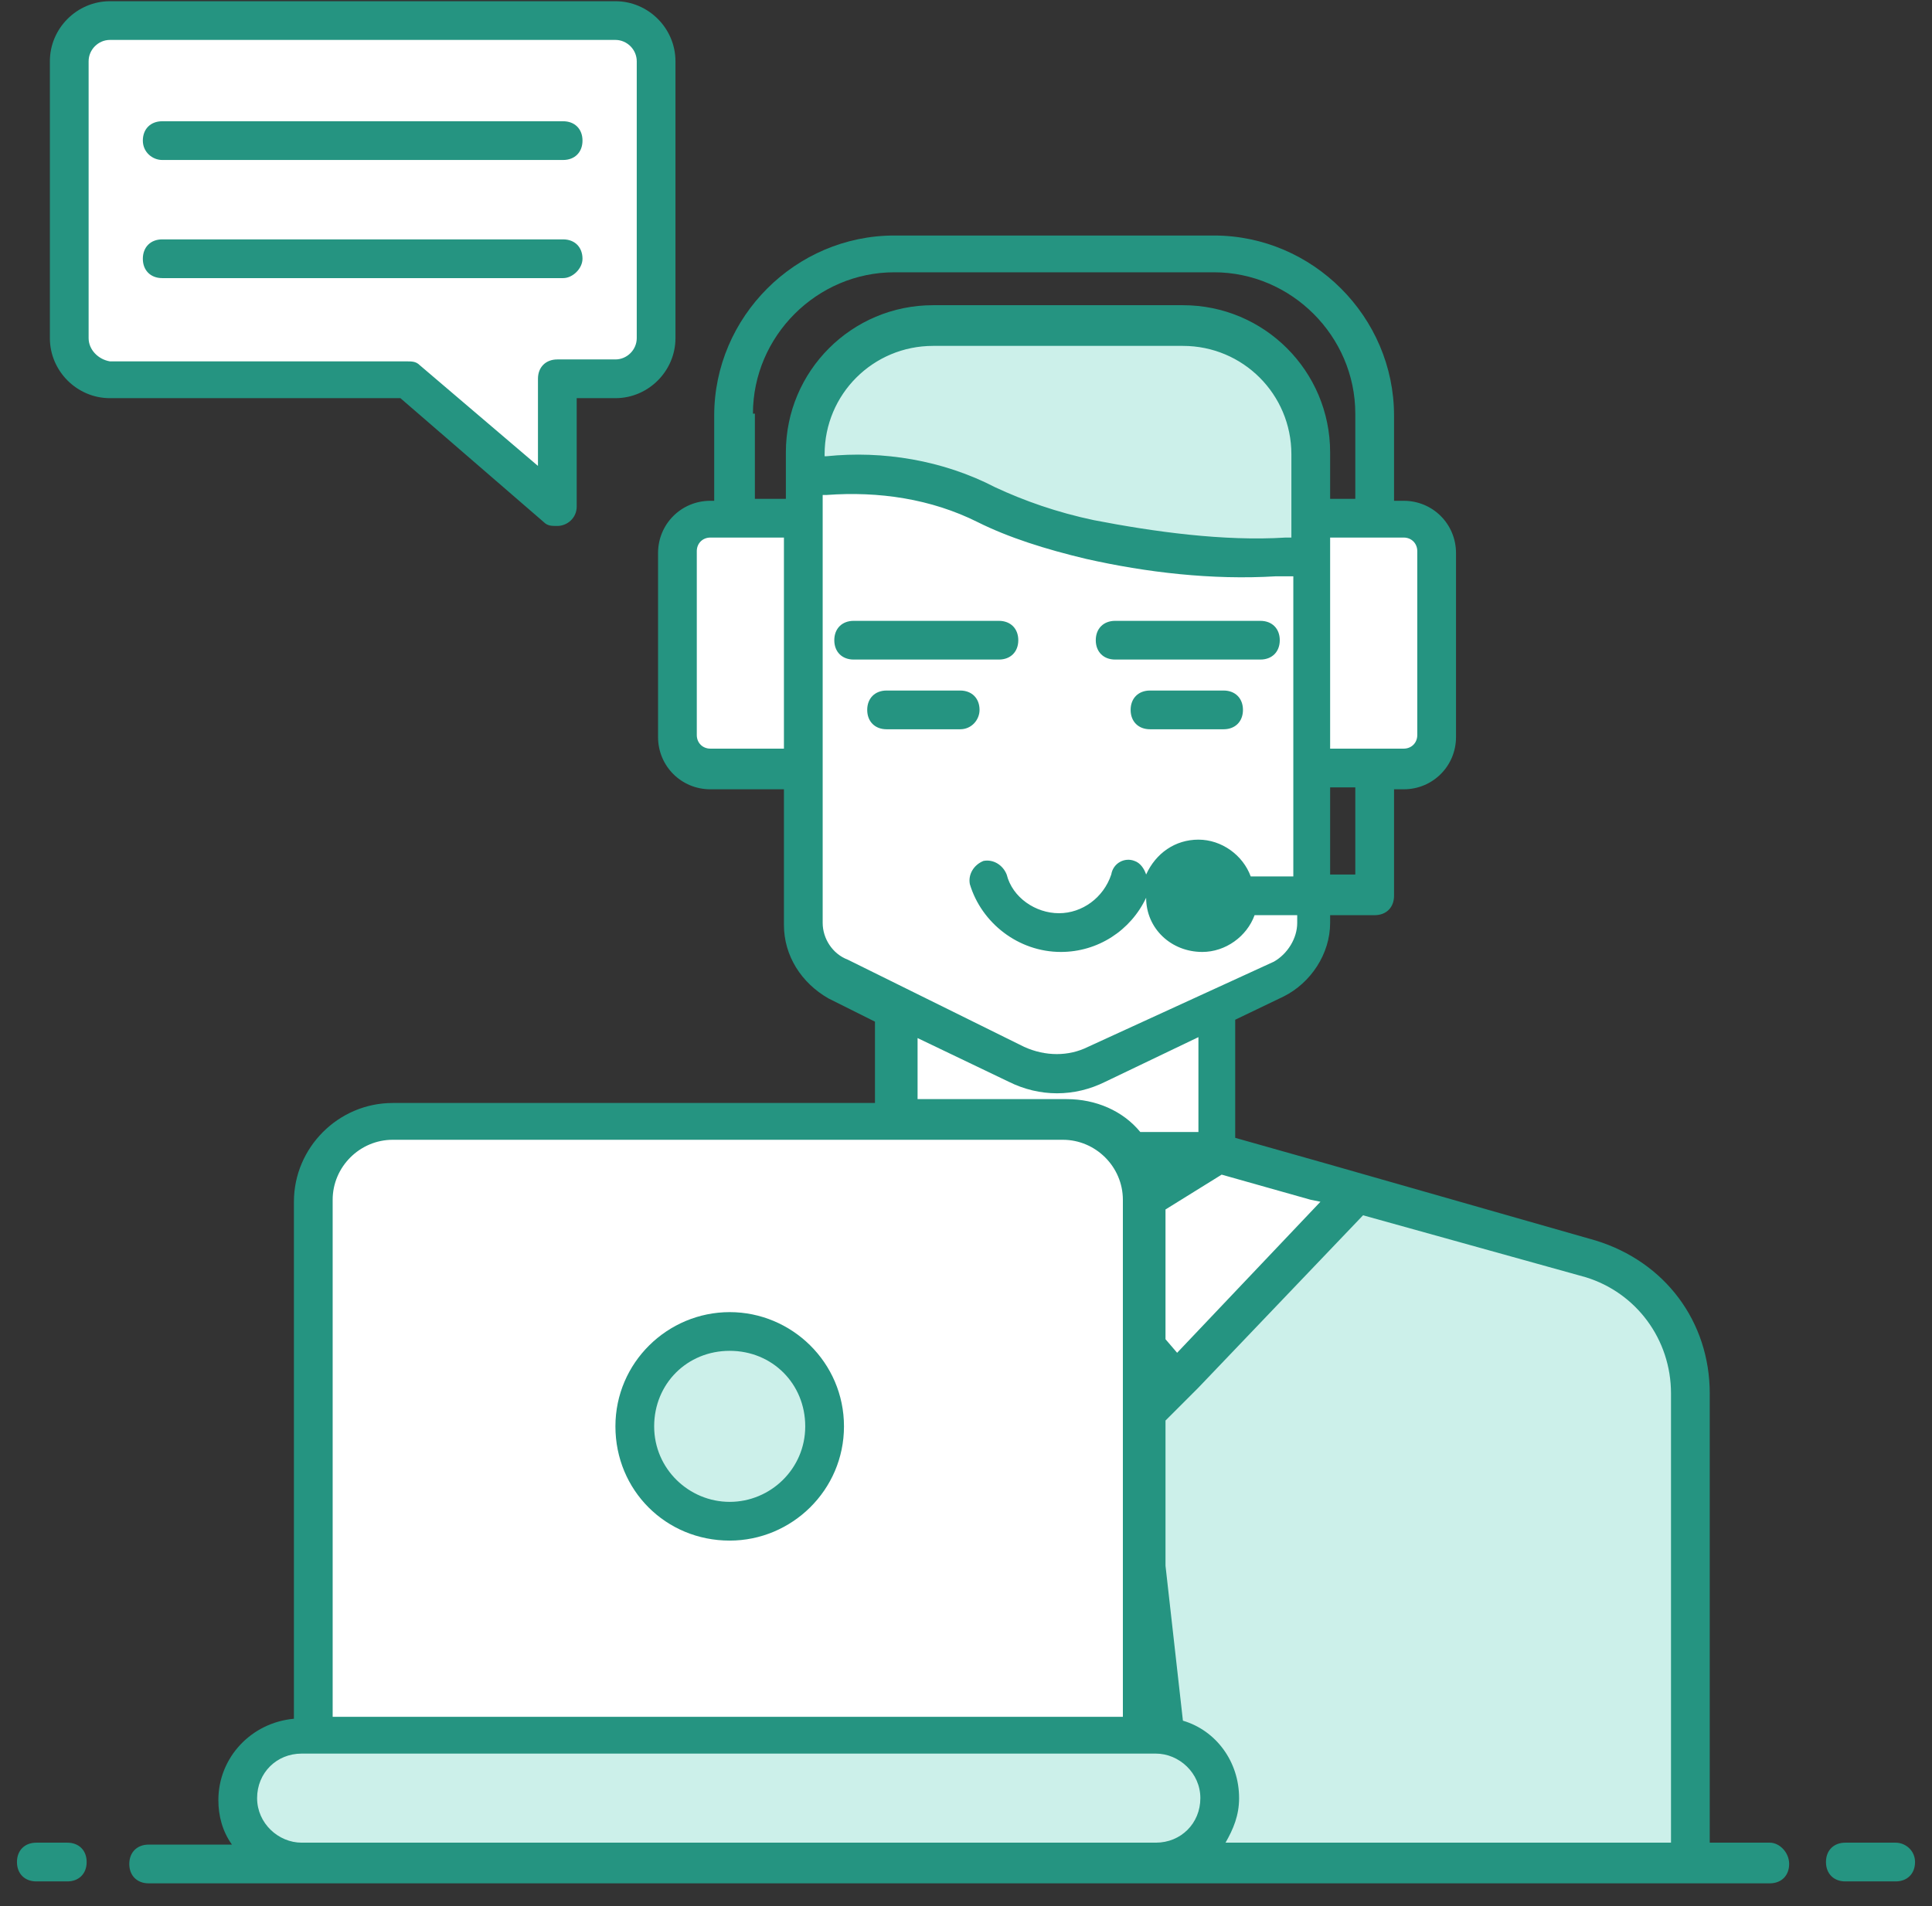
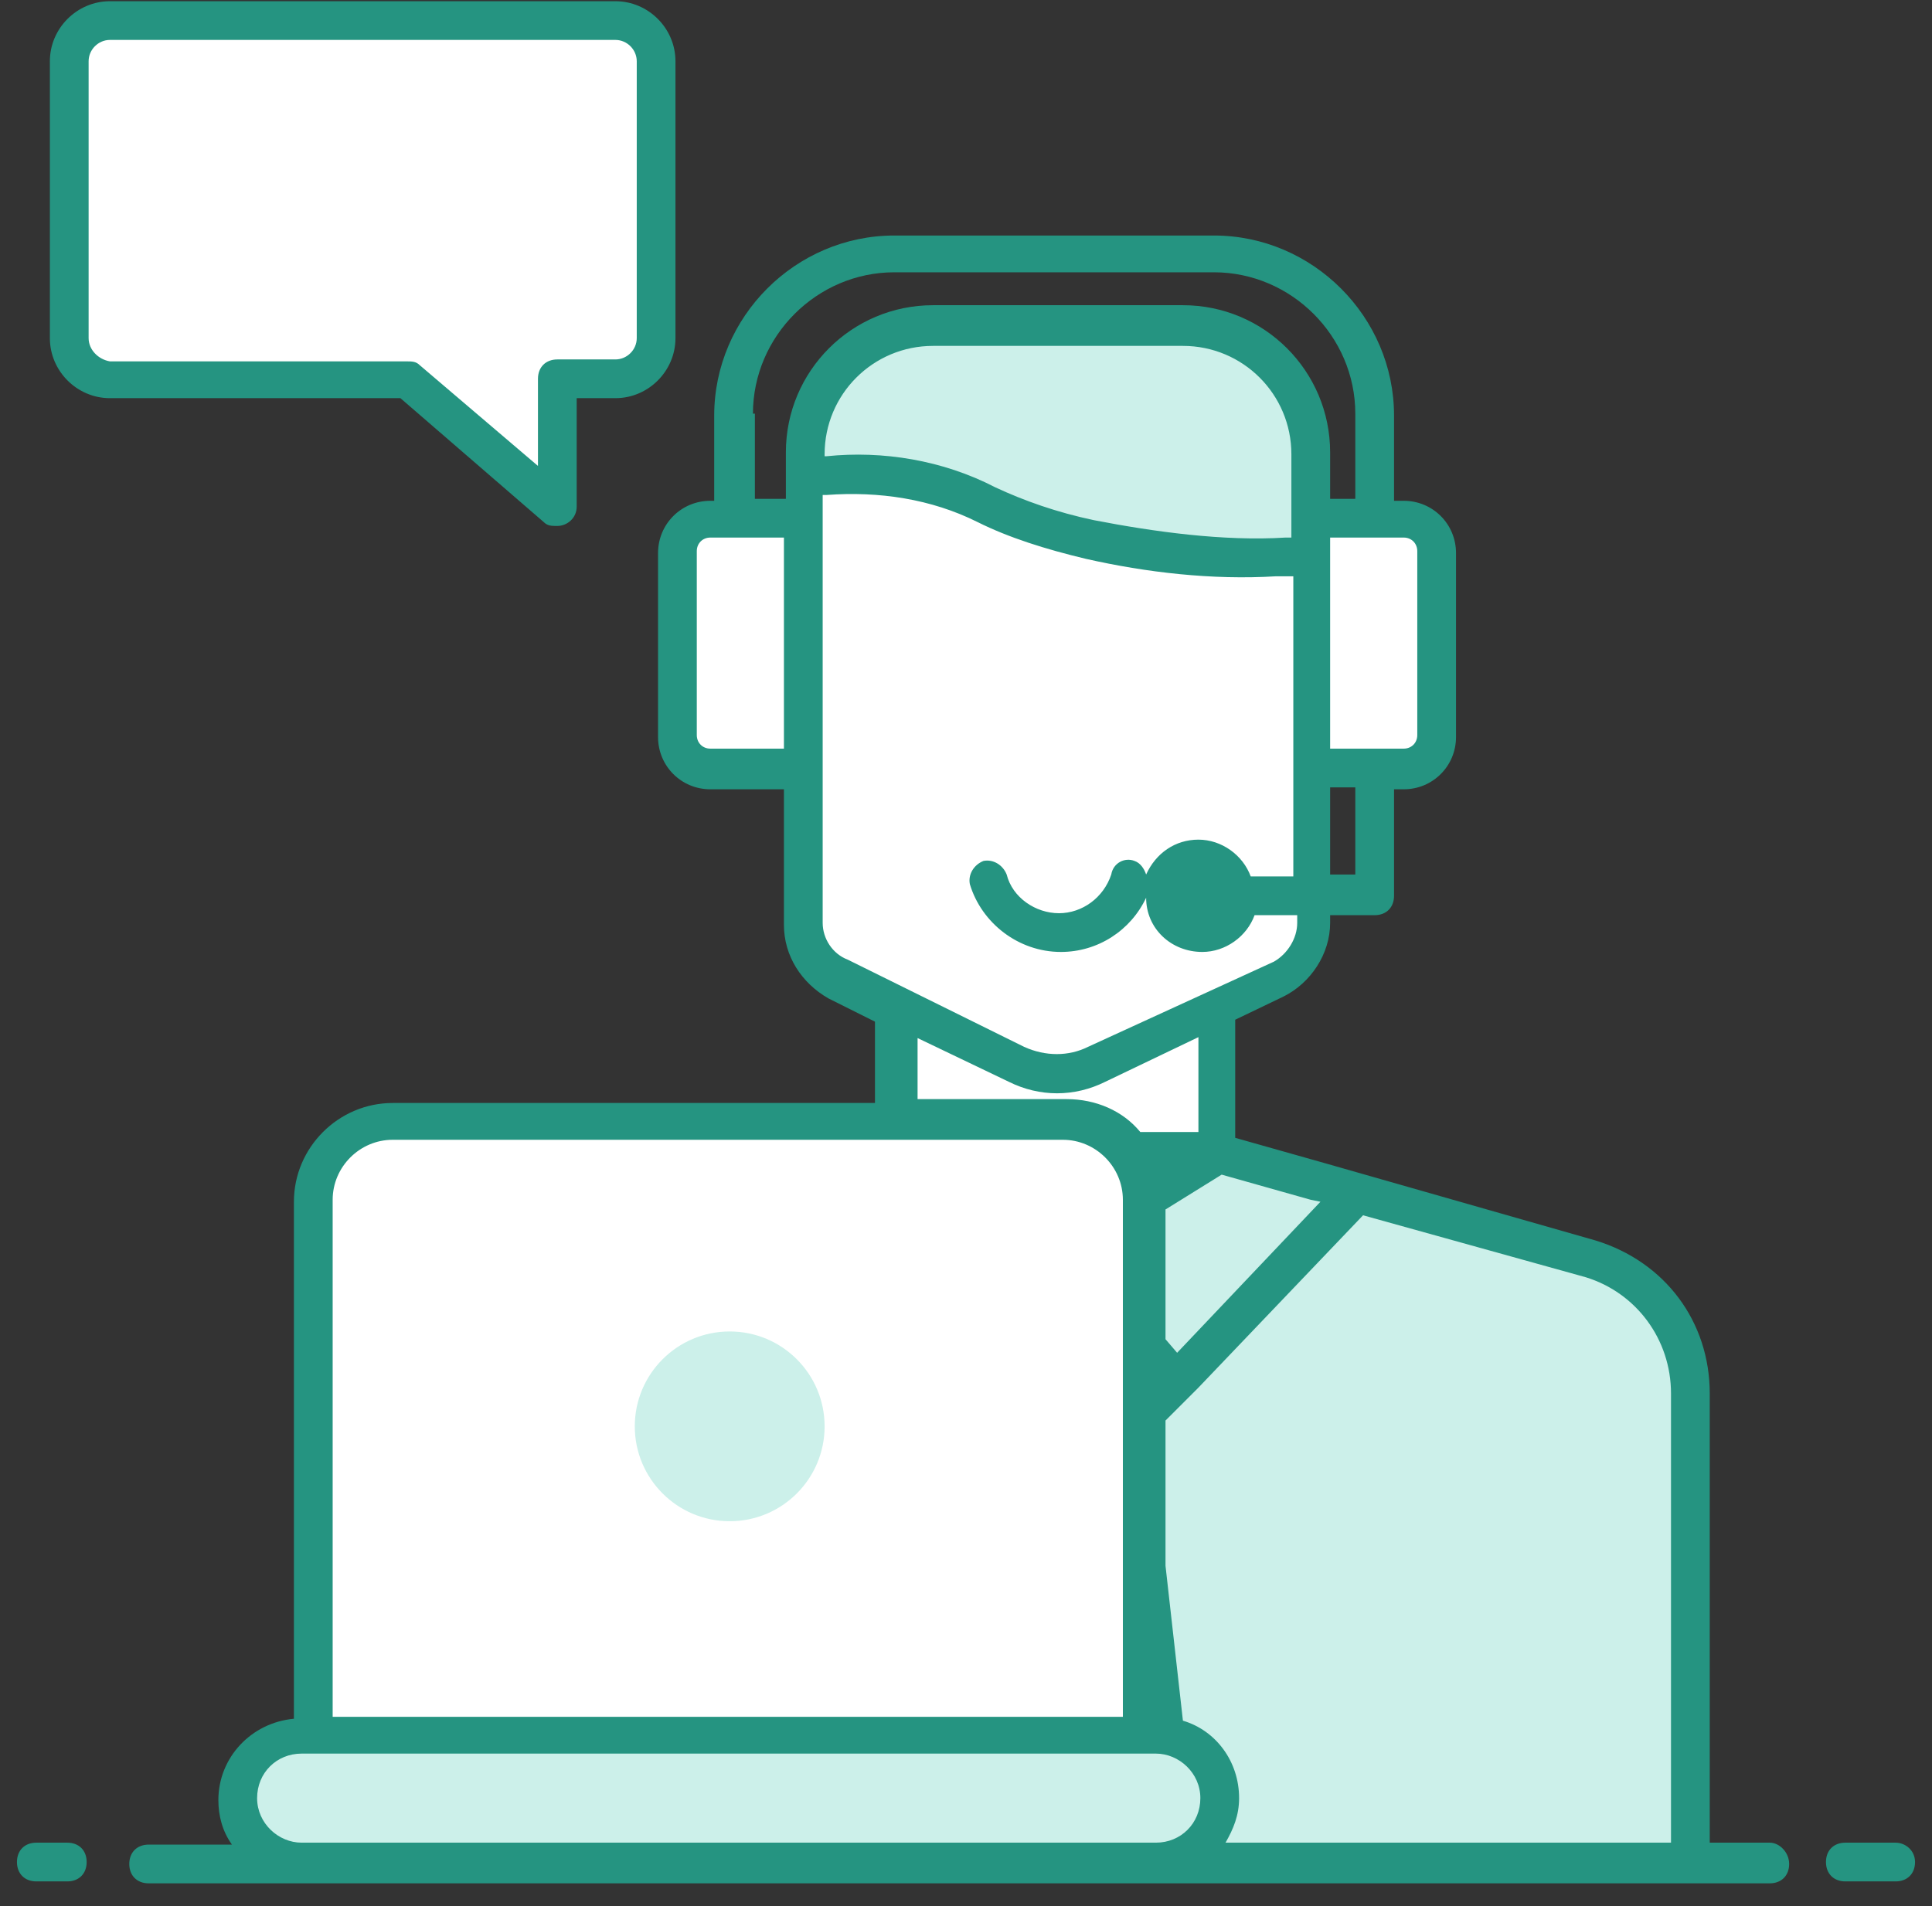
<svg xmlns="http://www.w3.org/2000/svg" width="76" height="75" viewBox="0 0 76 75" fill="none">
  <rect x="0" y="0" width="76" height="75" fill="#333333" stroke="none" />
  <path d="M25.809 2.41V13.305C25.809 14.219 25.048 14.905 24.209 14.905H21.924V19.933L16.057 14.905H4.324C3.409 14.905 2.724 14.219 2.724 13.305V2.41C2.724 1.495 3.486 0.81 4.324 0.81H24.209C25.124 0.733 25.809 1.495 25.809 2.41ZM35.257 37.838H47.828V45.381H35.257V37.838Z" fill="white" />
  <path d="M66.495 54.829V73.267H16.59V54.829C16.59 52.391 18.191 50.257 20.476 49.495L35.257 45.381H47.829L62.609 49.495C64.895 50.181 66.495 52.391 66.495 54.829ZM38.762 19.857C40.057 20.543 41.429 20.924 42.8 21.229C45.162 21.762 48.59 22.219 51.562 21.762V17.8C51.562 14.981 49.276 12.771 46.533 12.771H36.705C33.886 12.771 31.676 15.057 31.676 17.8V18.714C33.657 18.486 36.171 18.562 38.762 19.857Z" fill="#CCF0EA" />
  <path d="M42.876 21.229C41.505 20.924 40.057 20.467 38.838 19.857C36.248 18.562 33.733 18.486 31.676 18.791V36.314C31.676 37.229 32.209 38.067 33.048 38.524L39.981 41.952C40.971 42.41 42.114 42.41 43.105 41.952L50.19 38.524C51.029 38.143 51.562 37.305 51.562 36.314V21.762C48.59 22.219 45.238 21.686 42.876 21.229ZM56.514 21.686V28.924C56.514 29.61 55.905 30.219 55.219 30.219H51.562V20.39H55.219C55.981 20.39 56.514 21 56.514 21.686ZM31.6 20.39V30.219H27.943C27.257 30.219 26.648 29.61 26.648 28.924V21.686C26.648 21 27.257 20.39 27.943 20.39H31.6Z" fill="white" />
  <path d="M47.067 36.619C47.866 36.619 48.514 35.971 48.514 35.171C48.514 34.372 47.866 33.724 47.067 33.724C46.267 33.724 45.619 34.372 45.619 35.171C45.619 35.971 46.267 36.619 47.067 36.619Z" fill="#CCF0EA" />
  <path d="M44.629 55.895L46.457 54.143L41.428 49.038L36.4 54.143L38.152 55.895H44.629Z" fill="#CCF0EA" />
  <path d="M44.324 55.895L46 69.762L41.124 73.267L36.857 69.762L38.533 55.895H44.324Z" fill="#26BFA6" />
-   <path d="M41.657 49.343L46.228 54.295L53.314 46.905L47.828 45.381L41.657 49.343ZM41.428 49.343L36.629 54.219L29.695 46.905L35.257 45.381L41.428 49.343Z" fill="white" />
  <path d="M45.467 73.267H11.867C10.495 73.267 9.352 72.124 9.352 70.752C9.352 69.381 10.495 68.238 11.867 68.238H45.467C46.838 68.238 47.981 69.381 47.981 70.752C47.981 72.124 46.838 73.267 45.467 73.267Z" fill="#CCF0EA" />
  <path d="M45.009 47.209V68.314H12.324V47.209C12.324 45.457 13.771 44.086 15.447 44.086H41.809C43.638 44.01 45.009 45.457 45.009 47.209Z" fill="white" />
  <path d="M28.705 59.857C30.767 59.857 32.438 58.186 32.438 56.124C32.438 54.062 30.767 52.39 28.705 52.39C26.643 52.39 24.971 54.062 24.971 56.124C24.971 58.186 26.643 59.857 28.705 59.857Z" fill="#CCF0EA" />
  <path d="M21.39 20.543C21.543 20.695 21.695 20.695 21.924 20.695C22.305 20.695 22.686 20.39 22.686 19.933V15.667H24.209C25.505 15.667 26.571 14.6 26.571 13.305V2.41C26.571 1.114 25.505 0.048 24.209 0.048H4.324C3.029 0.048 1.962 1.114 1.962 2.41V13.305C1.962 14.6 3.029 15.667 4.324 15.667H15.752L21.39 20.543ZM3.486 13.305V2.41C3.486 1.952 3.867 1.571 4.324 1.571H24.209C24.667 1.571 25.048 1.952 25.048 2.41V13.305C25.048 13.762 24.667 14.143 24.209 14.143H21.924C21.467 14.143 21.162 14.448 21.162 14.905V18.333L16.514 14.371C16.362 14.219 16.209 14.219 15.981 14.219H4.324C3.867 14.143 3.486 13.762 3.486 13.305ZM69.619 72.505H67.257V54.829C67.257 52.01 65.505 49.648 62.762 48.809L52.095 45.762L48.59 44.771V40.124L50.495 39.209C51.562 38.676 52.324 37.533 52.324 36.314V36.01H54.076C54.533 36.01 54.838 35.705 54.838 35.248V31.057H55.219C56.362 31.057 57.276 30.143 57.276 29V21.762C57.276 20.619 56.362 19.705 55.219 19.705H54.838V16.352C54.838 12.467 51.638 9.267 47.752 9.267H35.181C31.295 9.267 28.095 12.467 28.095 16.352V19.705H27.943C26.8 19.705 25.886 20.619 25.886 21.762V29C25.886 30.143 26.8 31.057 27.943 31.057H30.838V36.391C30.838 37.609 31.524 38.676 32.59 39.286L34.419 40.2V43.4H15.448C13.314 43.4 11.562 45.152 11.562 47.286V67.629C9.886 67.781 8.59 69.152 8.59 70.829C8.59 71.438 8.743 72.048 9.124 72.581H5.848C5.39 72.581 5.086 72.886 5.086 73.343C5.086 73.8 5.39 74.105 5.848 74.105H69.619C70.076 74.105 70.381 73.8 70.381 73.343C70.381 72.886 70 72.505 69.619 72.505ZM51.943 47.286L46.305 53.229L45.848 52.695V47.59L48.057 46.219L51.562 47.209L51.943 47.286ZM53.314 34.41H52.324V30.981H53.314V34.41ZM43.029 20.467C41.581 20.162 40.286 19.705 39.143 19.171C37.086 18.105 34.724 17.724 32.514 17.952H32.438V17.876C32.438 15.514 34.343 13.61 36.705 13.61H46.533C48.895 13.61 50.8 15.514 50.8 17.876V21.152H50.571C48.133 21.305 45.39 20.924 43.029 20.467ZM55.752 21.686V28.924C55.752 29.229 55.524 29.457 55.219 29.457H52.324V21.152H55.219C55.524 21.152 55.752 21.381 55.752 21.686ZM29.619 16.276C29.619 13.229 32.133 10.714 35.181 10.714H47.752C50.8 10.714 53.314 13.229 53.314 16.276V19.629H52.324V17.8C52.324 14.6 49.733 12.009 46.533 12.009H36.705C33.505 12.009 30.914 14.6 30.914 17.8V19.629H29.695V16.276H29.619ZM27.943 29.457C27.638 29.457 27.41 29.229 27.41 28.924V21.686C27.41 21.381 27.638 21.152 27.943 21.152H30.838V29.457H27.943ZM32.362 36.314V19.476H32.514C34.571 19.324 36.629 19.629 38.457 20.543C39.676 21.152 41.124 21.61 42.724 21.991C45.086 22.524 47.676 22.829 50.19 22.676H50.876V34.486H49.2C48.895 33.648 48.057 33.038 47.143 33.038C46.228 33.038 45.467 33.571 45.086 34.41C45.01 34.181 44.857 33.952 44.629 33.876C44.248 33.724 43.79 33.952 43.714 34.41C43.41 35.324 42.571 35.933 41.657 35.933C40.743 35.933 39.828 35.324 39.6 34.41C39.448 34.029 39.067 33.8 38.686 33.876C38.305 34.029 38.076 34.41 38.152 34.791C38.609 36.314 40.057 37.457 41.733 37.457C43.181 37.457 44.476 36.619 45.086 35.324C45.086 36.543 46.076 37.457 47.295 37.457C48.209 37.457 49.048 36.848 49.352 36.01H51.029V36.314C51.029 36.924 50.648 37.533 50.114 37.838L42.8 41.191C42.038 41.571 41.124 41.571 40.286 41.191L33.352 37.762C32.743 37.533 32.362 36.924 32.362 36.314ZM36.019 40.809L39.676 42.562C40.895 43.171 42.267 43.171 43.486 42.562L47.143 40.809V44.543H44.857C44.171 43.705 43.105 43.248 41.962 43.248H36.095V40.809H36.019ZM13.086 47.209C13.086 45.914 14.152 44.848 15.448 44.848H41.809C43.105 44.848 44.171 45.914 44.171 47.209V67.552H13.086V47.209ZM11.867 72.505C10.952 72.505 10.114 71.743 10.114 70.752C10.114 69.762 10.876 69 11.867 69H45.467C46.381 69 47.219 69.762 47.219 70.752C47.219 71.743 46.457 72.505 45.467 72.505H11.867ZM48.209 72.505C48.514 71.971 48.743 71.438 48.743 70.752C48.743 69.305 47.828 68.086 46.533 67.705L45.848 61.609V55.895L47.067 54.676L47.143 54.6L53.619 47.819L62.381 50.257C64.362 50.867 65.733 52.695 65.733 54.829V72.505H48.209ZM2.648 72.505H1.429C0.971 72.505 0.667 72.809 0.667 73.267C0.667 73.724 0.971 74.029 1.429 74.029H2.648C3.105 74.029 3.409 73.724 3.409 73.267C3.409 72.809 3.105 72.505 2.648 72.505ZM74.571 72.505H72.59C72.133 72.505 71.829 72.809 71.829 73.267C71.829 73.724 72.133 74.029 72.59 74.029H74.571C75.028 74.029 75.333 73.724 75.333 73.267C75.333 72.809 74.952 72.505 74.571 72.505Z" fill="#259481" />
-   <path d="M40.057 25.191C40.057 24.733 39.752 24.429 39.295 24.429H33.581C33.124 24.429 32.819 24.733 32.819 25.191C32.819 25.648 33.124 25.952 33.581 25.952H39.295C39.752 25.952 40.057 25.648 40.057 25.191ZM43.867 25.952H49.581C50.038 25.952 50.343 25.648 50.343 25.191C50.343 24.733 50.038 24.429 49.581 24.429H43.867C43.41 24.429 43.105 24.733 43.105 25.191C43.105 25.648 43.41 25.952 43.867 25.952ZM38.533 27.933C38.533 27.476 38.228 27.171 37.771 27.171H34.876C34.419 27.171 34.114 27.476 34.114 27.933C34.114 28.39 34.419 28.695 34.876 28.695H37.771C38.228 28.695 38.533 28.314 38.533 27.933ZM48.133 27.171H45.238C44.781 27.171 44.476 27.476 44.476 27.933C44.476 28.39 44.781 28.695 45.238 28.695H48.133C48.59 28.695 48.895 28.39 48.895 27.933C48.895 27.476 48.59 27.171 48.133 27.171ZM28.705 51.629C26.267 51.629 24.209 53.609 24.209 56.124C24.209 58.638 26.19 60.619 28.705 60.619C31.143 60.619 33.2 58.638 33.2 56.124C33.2 53.609 31.143 51.629 28.705 51.629ZM28.705 59.095C27.105 59.095 25.733 57.8 25.733 56.124C25.733 54.448 27.029 53.152 28.705 53.152C30.381 53.152 31.676 54.448 31.676 56.124C31.676 57.8 30.305 59.095 28.705 59.095ZM6.381 6.295H22.152C22.61 6.295 22.914 5.99 22.914 5.533C22.914 5.076 22.61 4.771 22.152 4.771H6.381C5.924 4.771 5.619 5.076 5.619 5.533C5.619 5.99 6 6.295 6.381 6.295ZM22.914 10.181C22.914 9.724 22.61 9.419 22.152 9.419H6.381C5.924 9.419 5.619 9.724 5.619 10.181C5.619 10.638 5.924 10.943 6.381 10.943H22.152C22.533 10.943 22.914 10.562 22.914 10.181Z" fill="#259481" />
</svg>